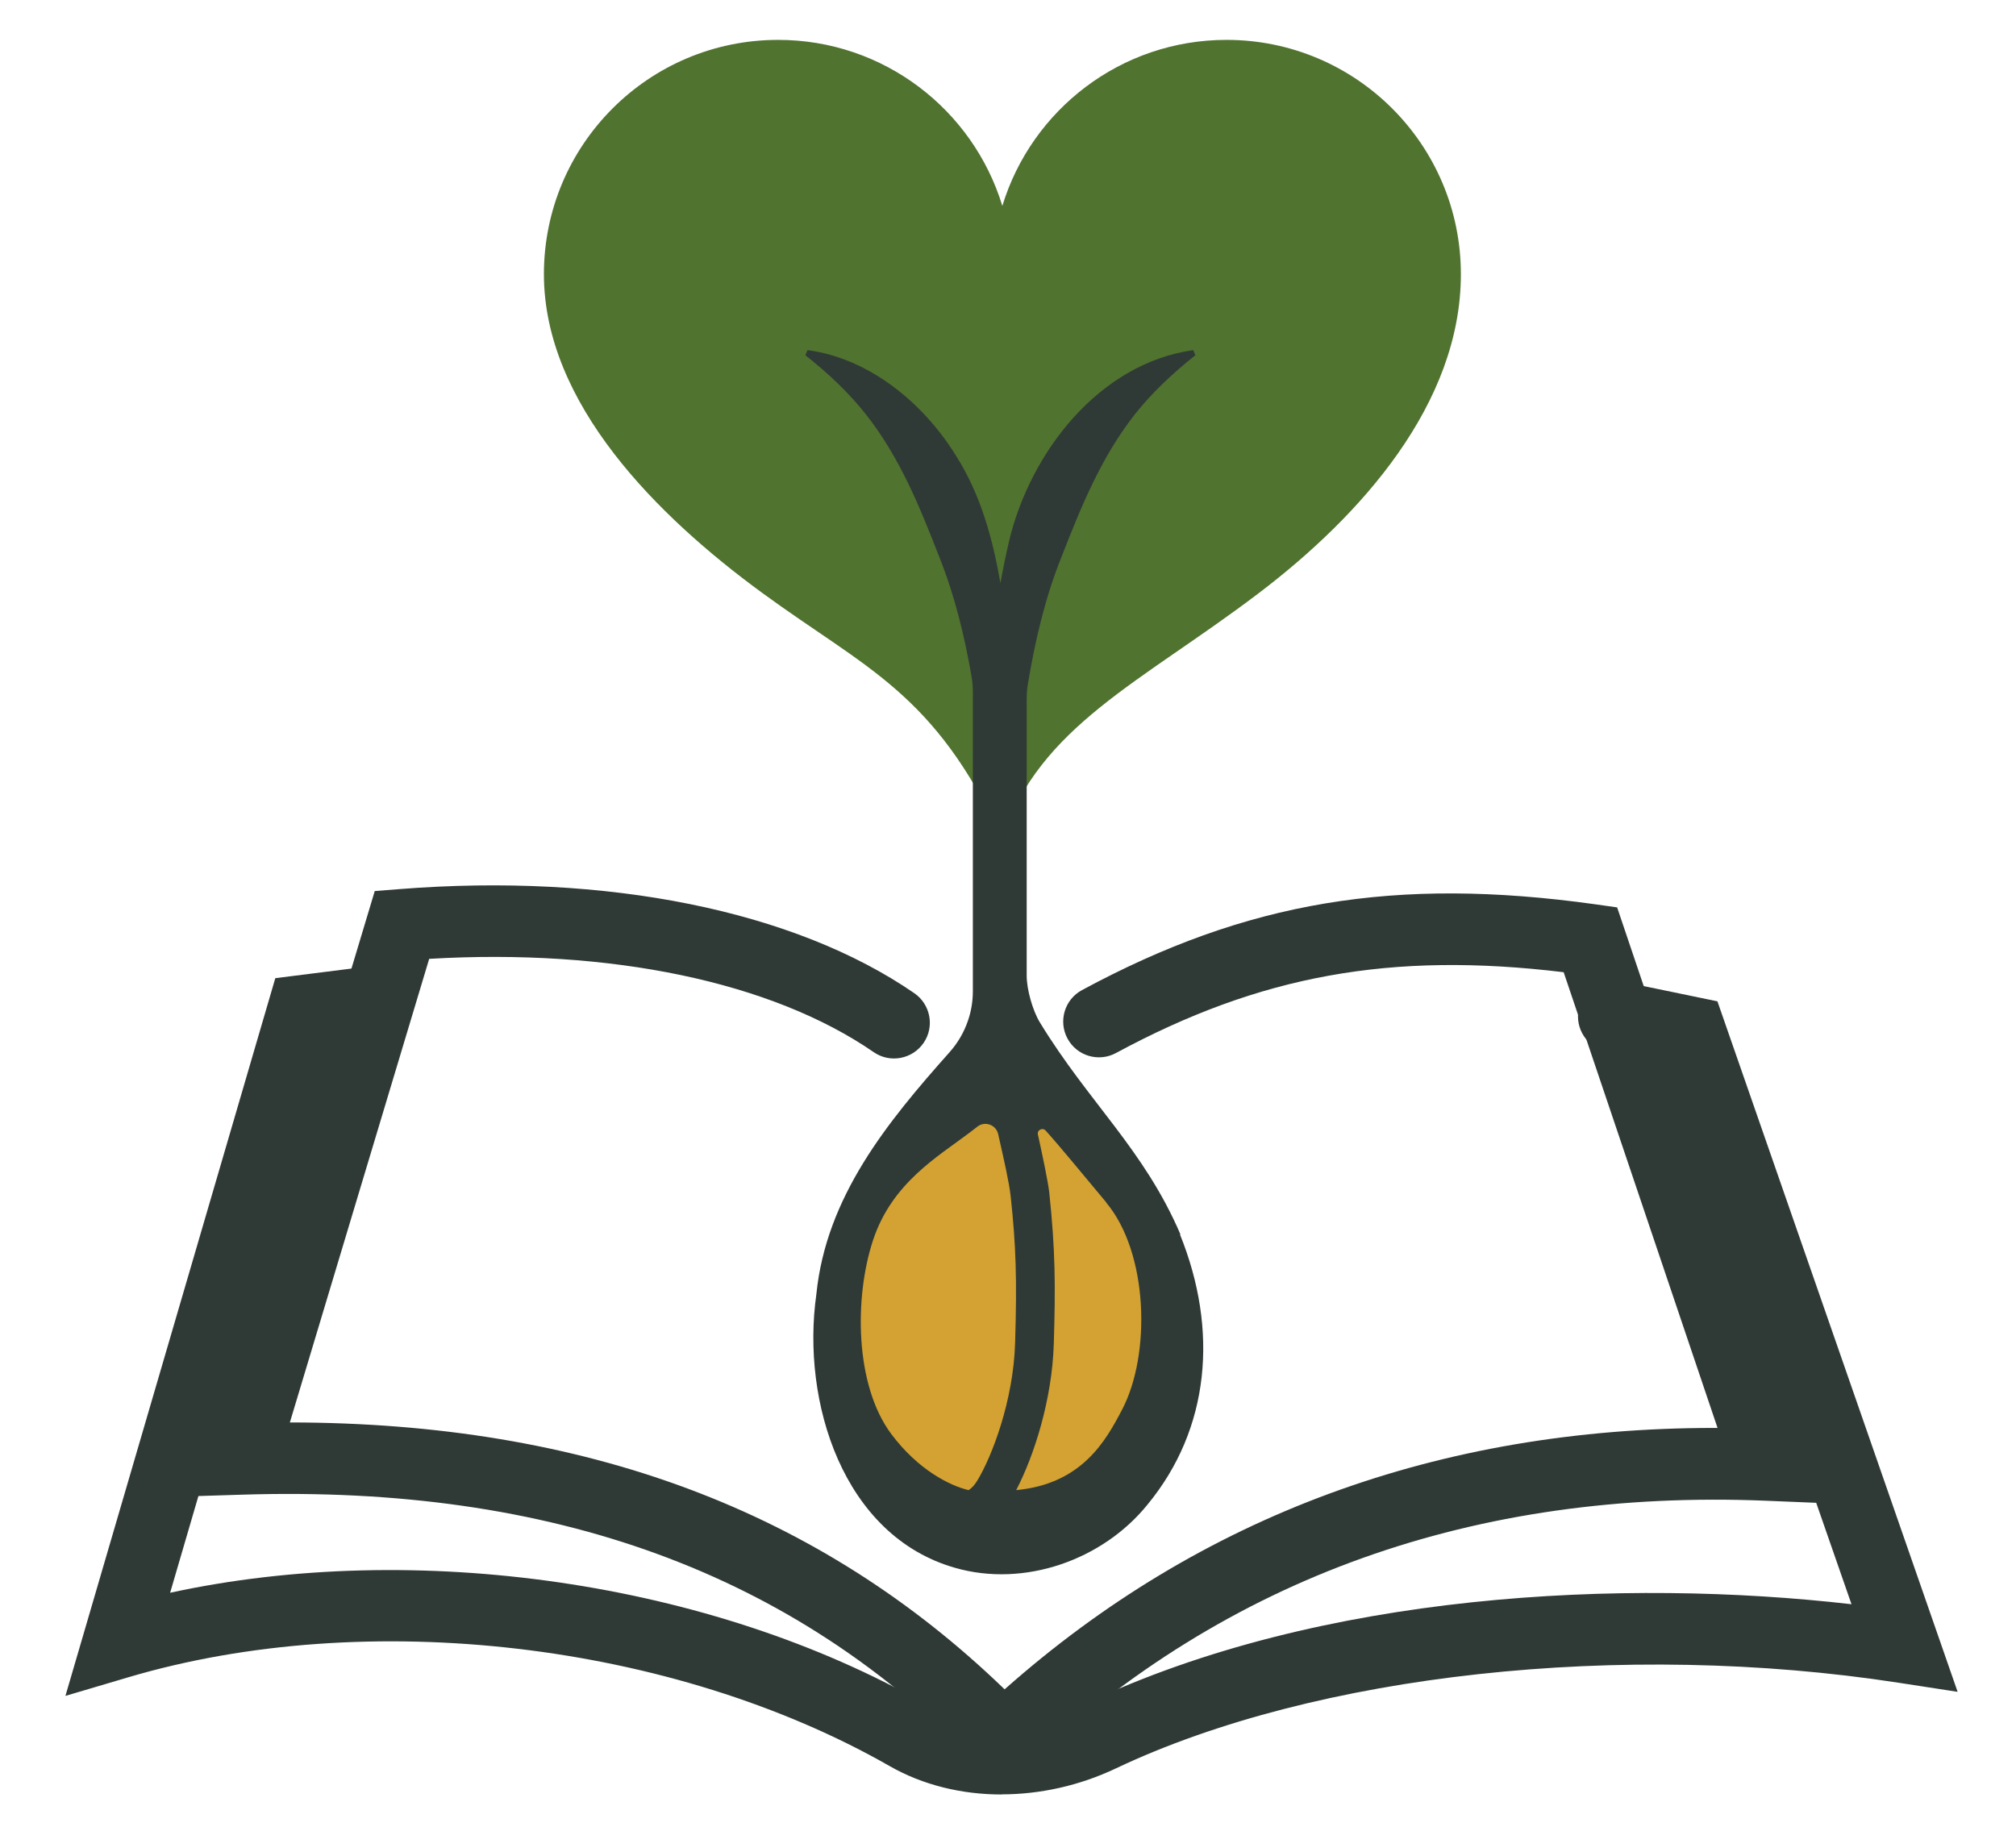
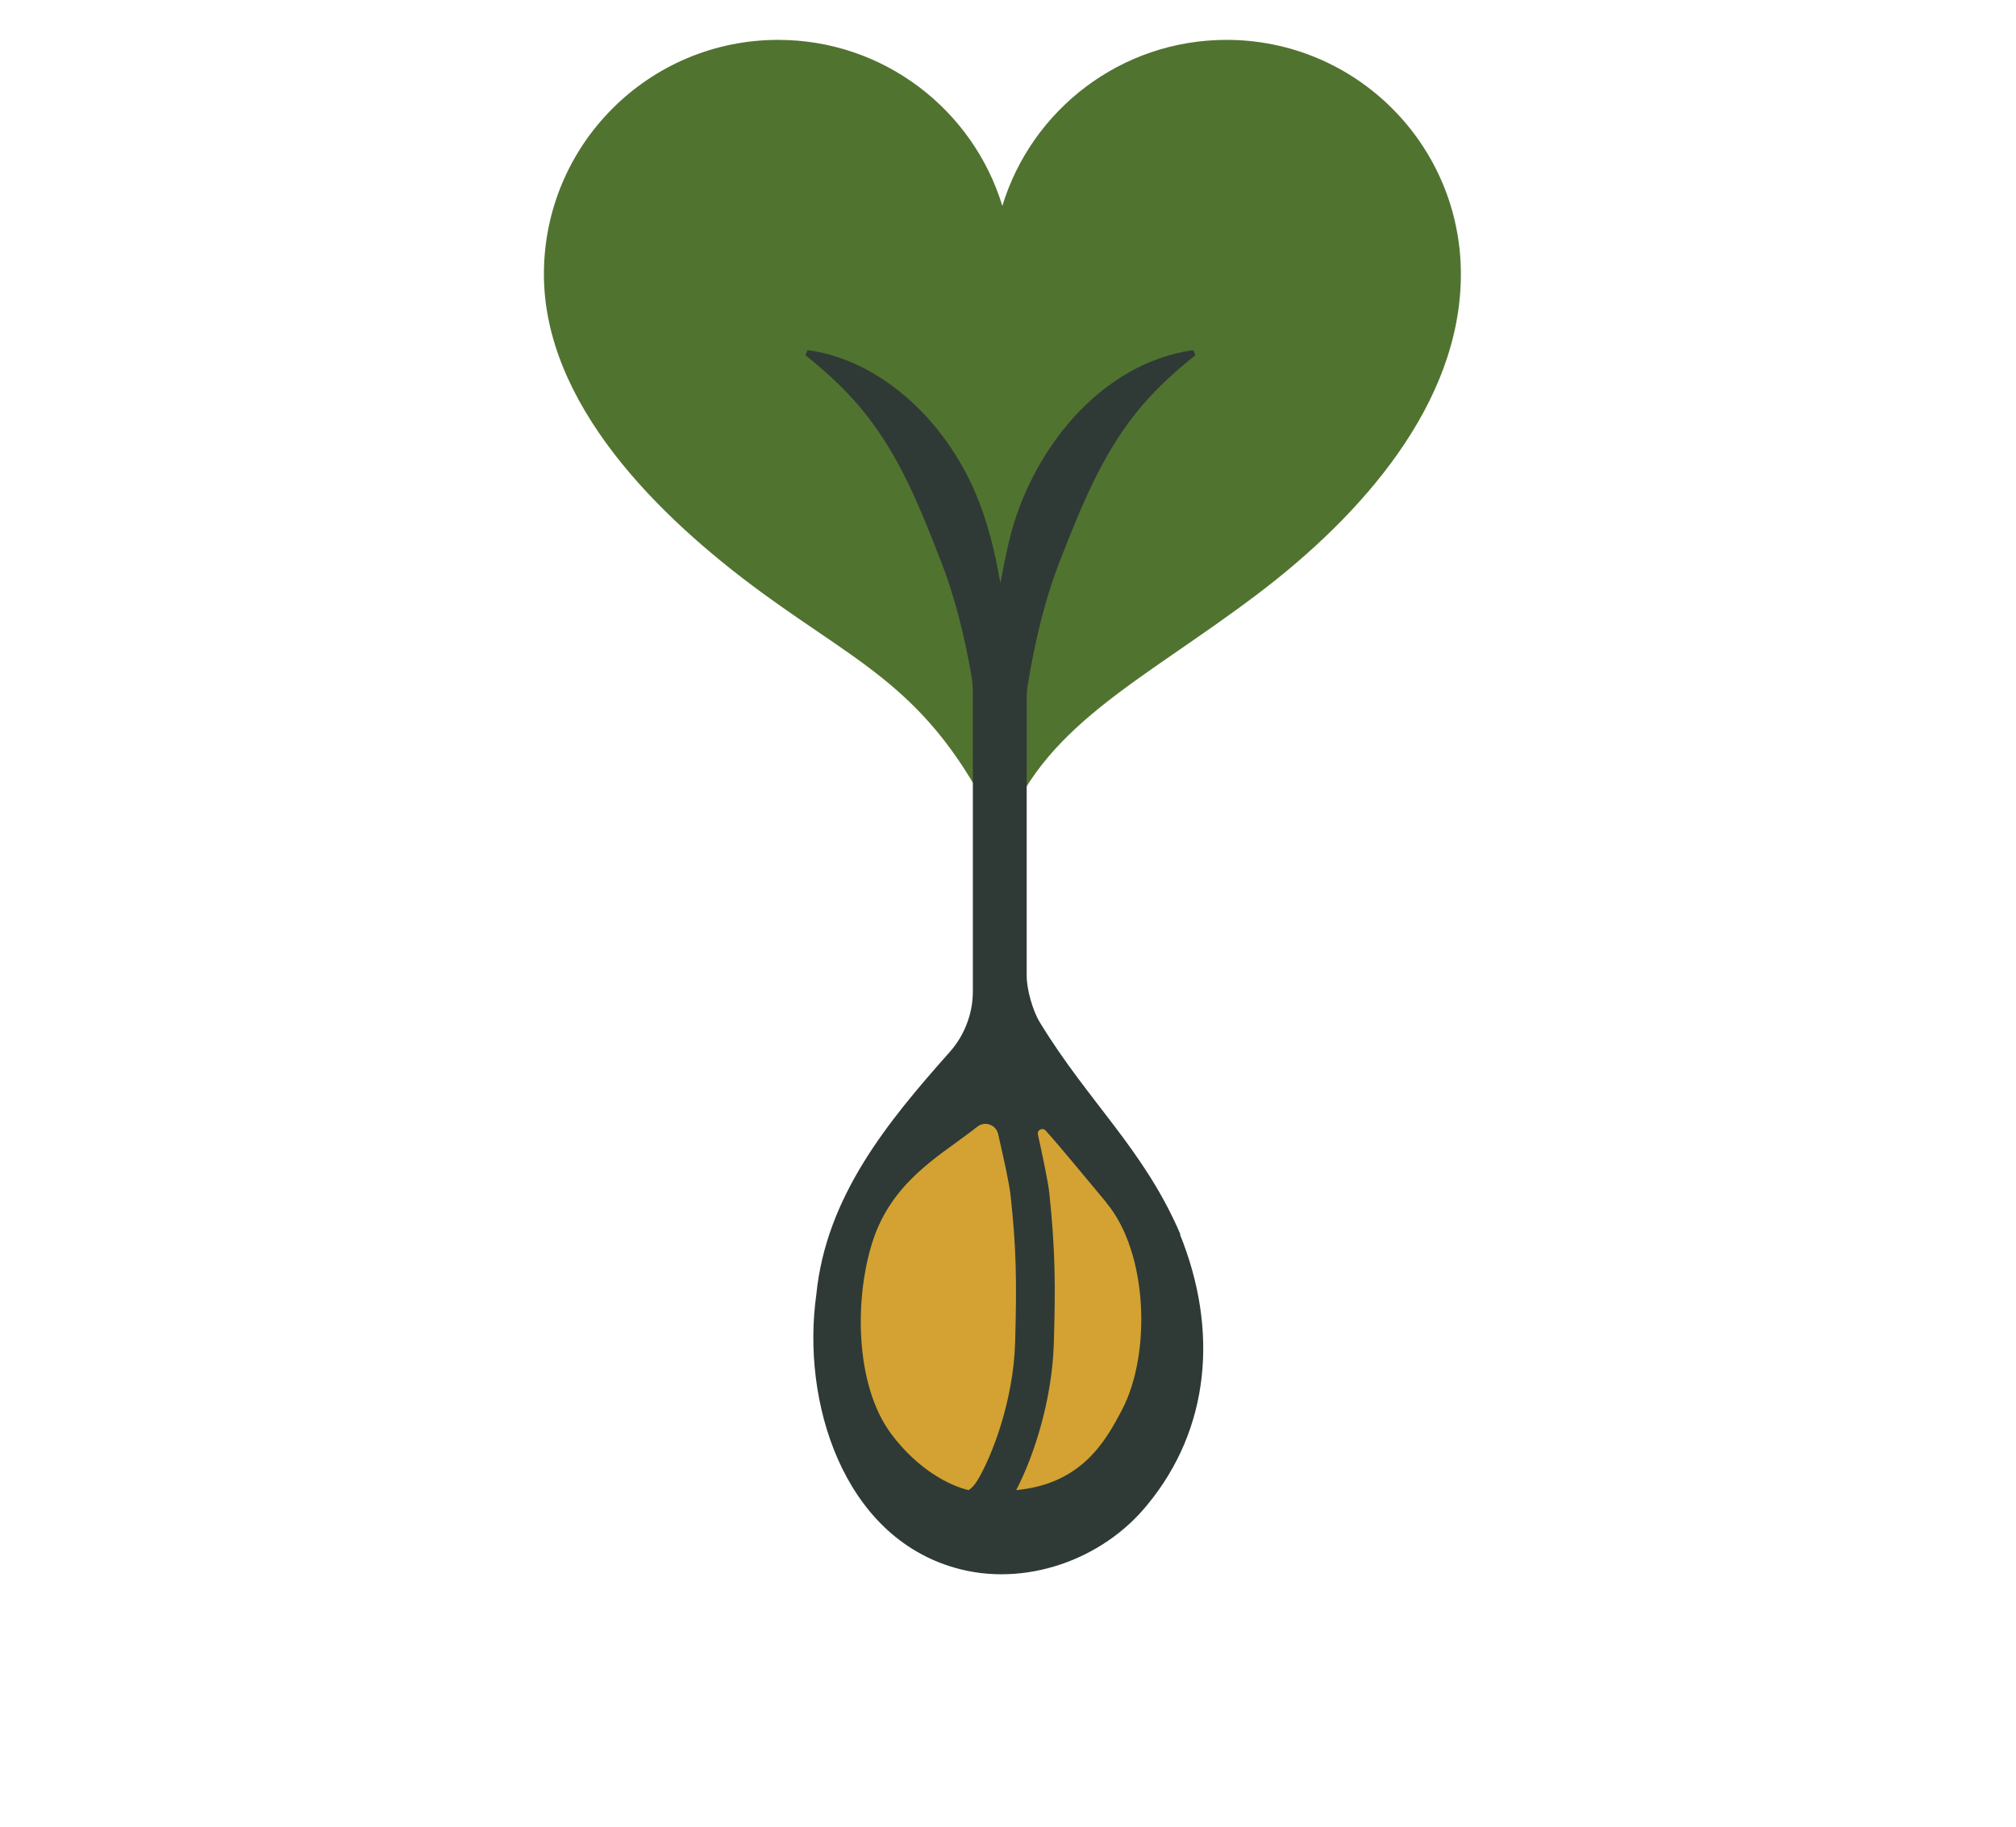
<svg xmlns="http://www.w3.org/2000/svg" width="220.61" height="200" data-name="Ebene 7 Kopie Kopie Kopie">
  <defs>
    <style>.cls-1 {        fill: #517330;      }      .cls-2 {        fill: #d3a232;      }      .cls-3 {        fill: #2f3a36;      }</style>
  </defs>
  <g class="layer">
    <title>Layer 1</title>
    <g id="svg_8" transform="translate(6.04 3.241) scale(1.135 1.135) translate(-6.04 -3.241) translate(189.54 173.5) matrix(1.151 0 0 1.151 -218.24 -199.771)">
-       <path class="cls-3" d="m109.47,173.5c-3.36,0 -6.61,-0.79 -9.39,-2.38c-18.17,-10.38 -43.79,-13.36 -63.77,-7.44l-5.27,1.56l17.58,-60.13l7.85,-0.99c1.65,-0.21 3.14,0.96 3.35,2.6c0.21,1.64 -0.95,3.14 -2.6,3.35l-3.95,0.5l-13.46,46.03c20.55,-4.47 45.29,-0.94 63.24,9.31c3.69,2.11 8.97,2.1 13.44,-0.02c19.74,-9.36 45.2,-10.51 64.16,-8.33l-15.77,-45.33l-4.75,-0.98c-1.62,-0.33 -2.66,-1.92 -2.33,-3.54c0.34,-1.62 1.92,-2.66 3.54,-2.33l8.08,1.67l20.12,57.85l-4.93,-0.76c-23.13,-3.57 -48.87,-0.75 -65.57,7.17c-3.07,1.46 -6.38,2.18 -9.6,2.18l0.03,0.01z" id="svg_1" />
-       <path class="cls-3" d="m109.52,173.04l-2.06,-2.13c-15.44,-15.97 -35.59,-23.34 -61.58,-22.53l-4.16,0.13l15.23,-50.7l2.04,-0.16c17.39,-1.38 33.12,1.8 43.16,8.72c1.36,0.94 1.71,2.81 0.77,4.17c-0.94,1.36 -2.81,1.71 -4.17,0.77c-8.54,-5.89 -22.03,-8.71 -37.24,-7.82l-11.67,38.84c24.69,0.02 44.34,7.35 59.87,22.36c16.4,-14.54 36.37,-21.9 59.46,-21.9c0.09,0 0.17,0 0.26,0l-12.89,-38.18c-14.47,-1.75 -25.45,0.26 -37.5,6.77c-1.46,0.79 -3.28,0.24 -4.06,-1.21c-0.79,-1.46 -0.24,-3.28 1.21,-4.06c13.78,-7.44 26.24,-9.53 43,-7.19l1.83,0.26l16.85,49.89l-4.36,-0.18c-24.41,-1 -45.21,6.44 -61.84,22.14l-2.15,2.03l0,-0.02z" id="svg_2" />
      <path class="cls-1" d="m128.3,26.5c-8.85,0 -16.33,5.86 -18.78,13.91c-2.45,-8.05 -9.93,-13.91 -18.78,-13.91c-10.84,0 -19.62,8.79 -19.62,19.63s9.52,20.29 18.27,26.69s14.46,8.35 20.1,20.58c3.19,-9.44 11.61,-13.04 21.46,-20.51c8.64,-6.55 16.98,-15.92 16.98,-26.76s-8.79,-19.63 -19.63,-19.63z" id="svg_3" />
      <path class="cls-3" d="m124.44,126.58c-3.04,-7.11 -7.69,-11.06 -11.78,-17.77c-0.6,-0.99 -1.1,-2.75 -1.1,-3.91l0,-23.19c0,-0.42 0.03,-0.83 0.1,-1.24c0.6,-3.62 1.44,-7.21 2.79,-10.59c1.67,-4.27 3.34,-8.41 6.18,-12.02c1.41,-1.78 3.1,-3.38 5.06,-4.94l-0.18,-0.43c-7.91,1.12 -13.67,8.59 -15.43,16.02c-0.27,1.16 -0.51,2.33 -0.72,3.5c-0.65,-3.73 -1.65,-7.41 -3.72,-10.67c-2.71,-4.4 -7.25,-8.16 -12.44,-8.85l-0.18,0.43c1.96,1.55 3.65,3.16 5.06,4.94c2.85,3.61 4.52,7.75 6.18,12.02c1.27,3.18 2.09,6.55 2.68,9.95c0.07,0.43 0.11,0.86 0.11,1.3l0,25.08c0,0.85 -0.14,1.69 -0.42,2.49l0,0c-0.33,0.96 -0.85,1.85 -1.53,2.61c-5.22,5.87 -10.34,12.11 -11.16,20.29c-1.27,8.98 2.22,20.23 11.62,22.91c5.8,1.67 12.37,-0.65 16.13,-5.31c5.22,-6.34 5.95,-14.61 2.71,-22.62l0.04,0z" id="svg_4" />
      <g id="svg_5">
        <path class="cls-2" d="m106.68,148.01c0.3,-0.19 0.53,-0.46 0.75,-0.82c1.19,-1.96 3.02,-6.64 3.16,-11.54c0.16,-5.31 0.08,-8.06 -0.37,-12.25c-0.12,-1.15 -0.6,-3.23 -0.94,-4.74c-0.03,-0.14 -0.07,-0.31 -0.11,-0.49c-0.18,-0.78 -1.1,-1.11 -1.73,-0.63c-0.28,0.21 -0.52,0.41 -0.7,0.54c-2.59,1.96 -6.45,4.17 -8.04,8.95c-1.59,4.79 -1.55,12.15 1.51,16.26c2.26,3.03 4.93,4.34 6.47,4.71l0,0.01z" id="svg_6" />
        <path class="cls-2" d="m118.23,123.9c-2.02,-2.41 -3.76,-4.55 -5.08,-6.02c-0.26,-0.29 -0.74,-0.05 -0.65,0.33c0.34,1.54 0.85,3.94 0.95,4.85c0.51,4.81 0.53,7.8 0.38,12.69c-0.14,4.66 -1.65,9.38 -3.15,12.25c5.53,-0.52 7.52,-4.16 8.88,-6.76c2.41,-4.61 2.2,-13.11 -1.34,-17.33l0.01,-0.01z" id="svg_7" />
      </g>
    </g>
  </g>
</svg>